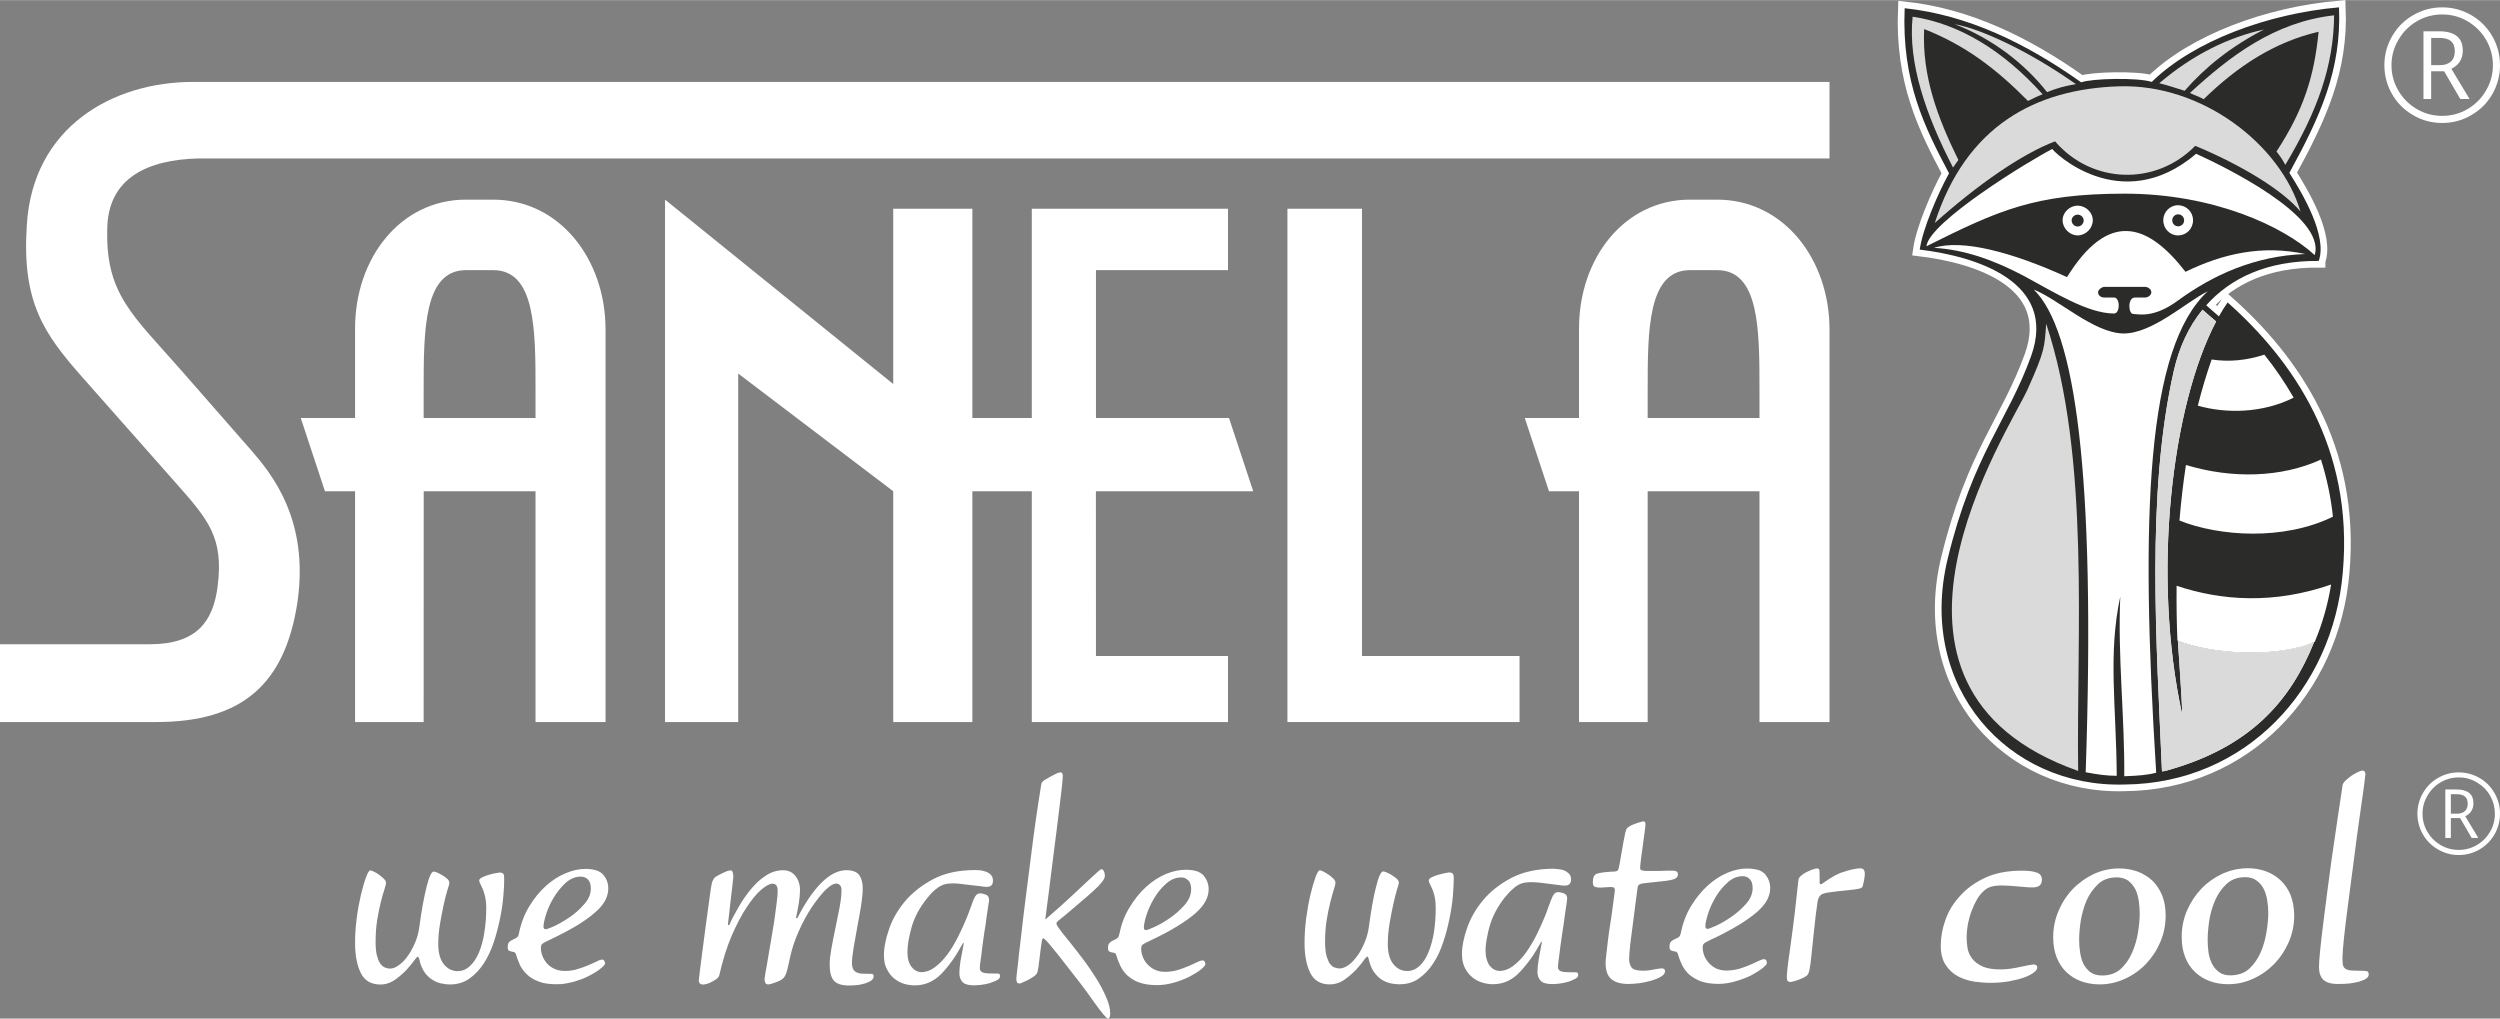
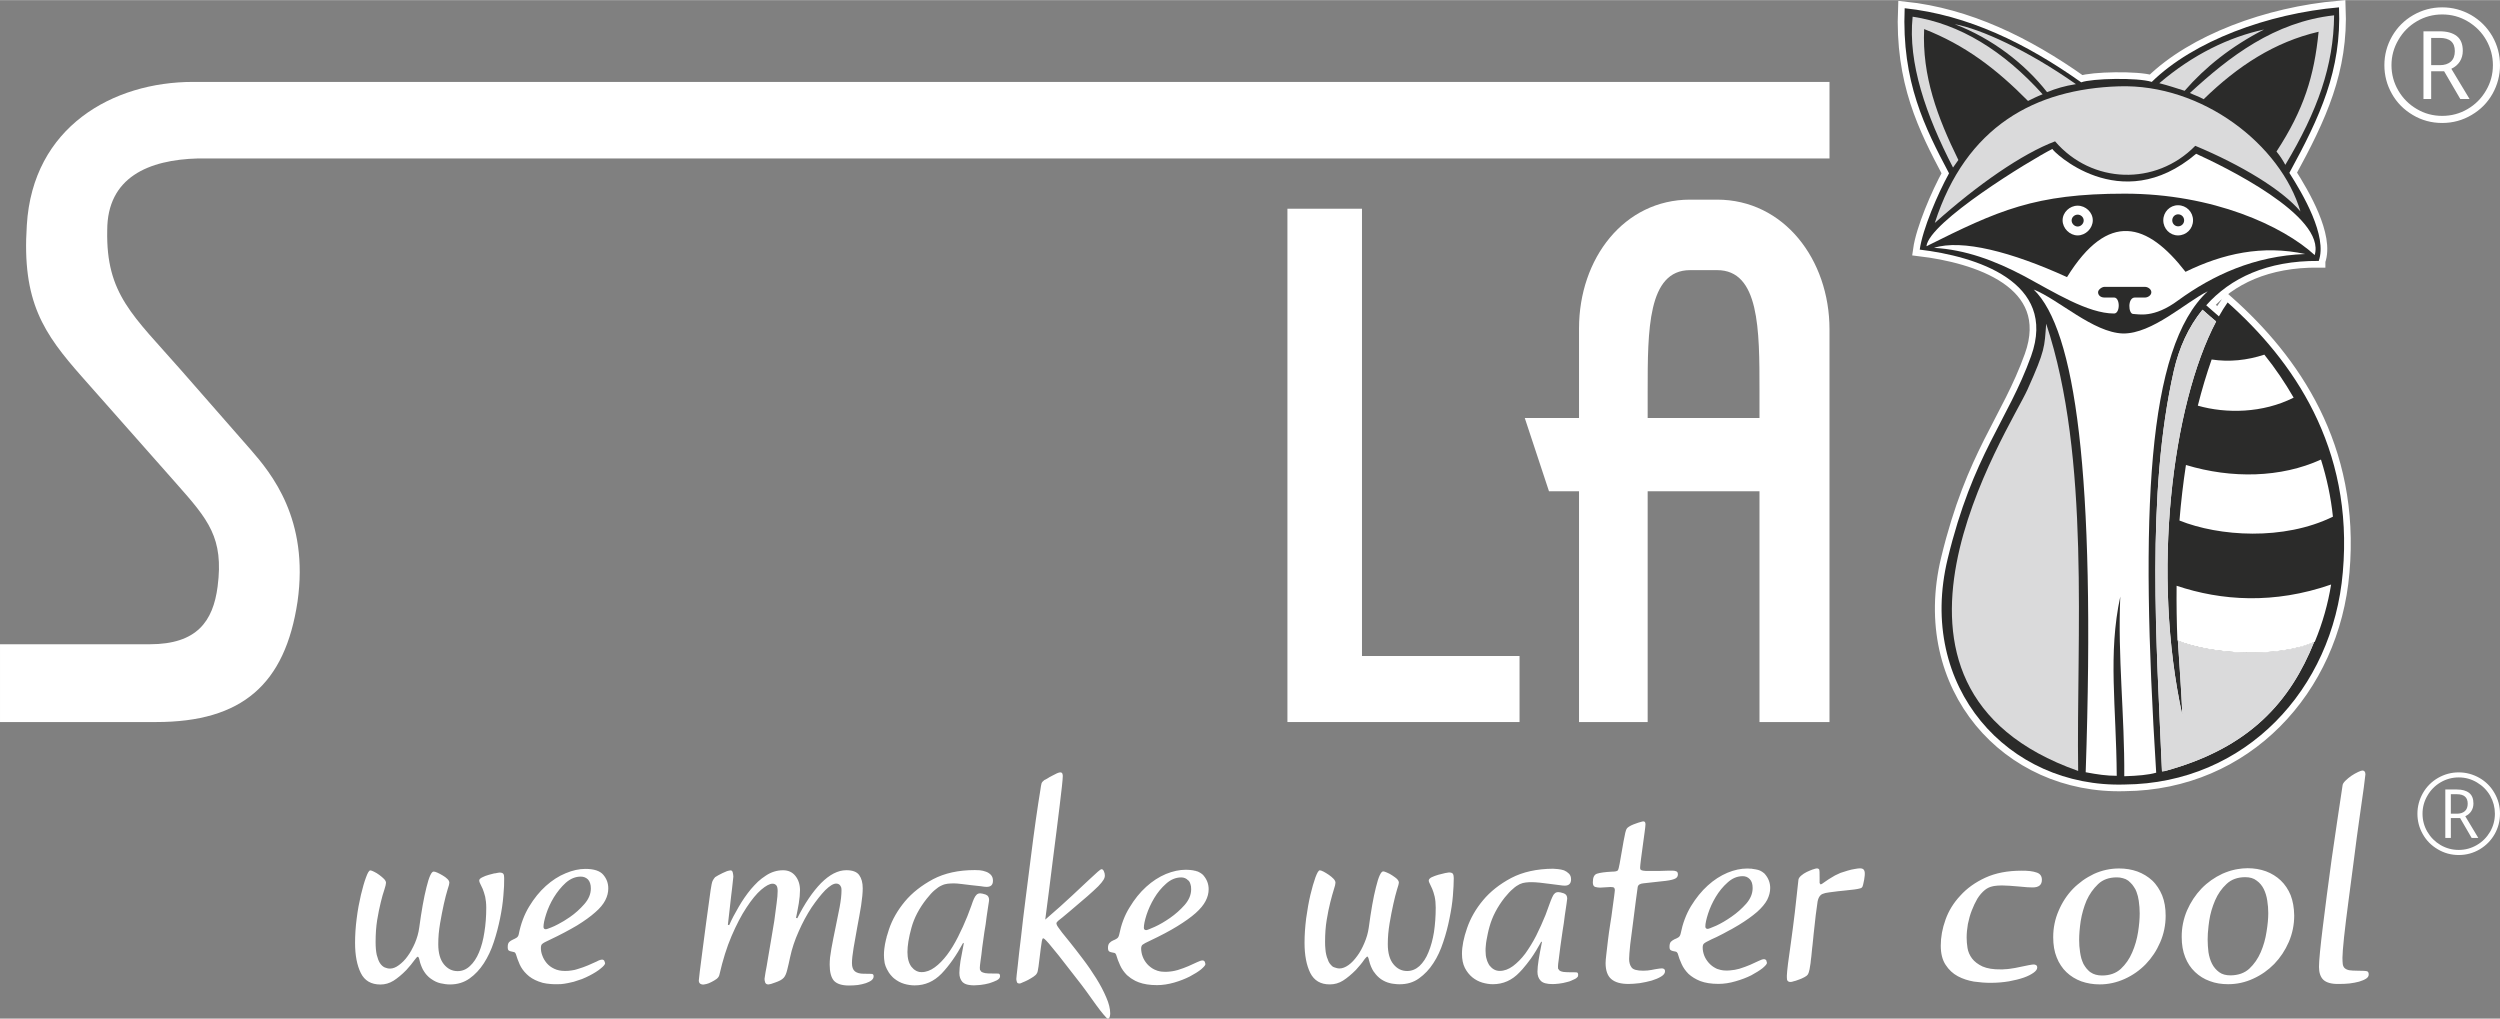
<svg xmlns="http://www.w3.org/2000/svg" xml:space="preserve" width="400px" height="163px" version="1.1" style="shape-rendering:geometricPrecision; text-rendering:geometricPrecision; image-rendering:optimizeQuality; fill-rule:evenodd; clip-rule:evenodd" viewBox="0 0 401.75 163.67">
  <rect x="0" y="0" width="401.75" height="163.67" fill="#808080" stroke="none" />
  <defs>
    <style type="text/css">
   
    .str0 {stroke:white;stroke-width:2.14;stroke-miterlimit:10}
    .fil1 {fill:none;fill-rule:nonzero}
    .fil0 {fill:white;fill-rule:nonzero}
    .fil3 {fill:#DADADB;fill-rule:nonzero}
    .fil2 {fill:#2B2B2A;fill-rule:nonzero}
   
  </style>
  </defs>
  <g id="Layer_x0020_1">
    <path class="fil0" d="M372.62 41.91c-8.32,-0.07 -14.21,2.78 -18.08,7.13 0.76,0.67 1.52,1.34 2.04,1.78 0.45,-0.81 0.92,-1.56 1.4,-2.24 10.45,9.29 20.29,23.25 18.51,43.36 -1.59,18.8 -15.65,33.94 -35.05,34.11 -18.75,0.57 -33.43,-15.69 -28.45,-36.26 4.08,-16.85 9.64,-22.11 13.41,-32.59 4.31,-12 -8.94,-16.04 -17.9,-17.11 0.46,-3.27 2.88,-8.94 4.71,-12.26 -3.85,-7.28 -7.64,-14.69 -7.13,-26.53 10.12,1.07 19.53,5.64 28.37,11.91 1.68,-0.63 9.08,-0.8 11.34,-0.07 6.7,-6.56 18.61,-10.98 30.09,-11.98 0.43,10.12 -3.07,17.61 -7.98,26.6 2.14,3.36 6.16,10.16 4.72,14.15zm-22.63 61.03c0.24,4.01 0.55,7.89 0.72,12.02 -5,-22.7 -1.66,-49.9 5.42,-63.32 -0.56,-0.46 -1.38,-1.18 -2.19,-1.89 -2.28,2.81 -3.77,6.17 -4.59,9.74 -4.52,19.87 -2.78,44 -1.92,64.45 0.13,-0.01 0.28,-0.03 0.44,-0.05 13.82,-3.75 20.22,-11.32 24.01,-20.74 -6.02,2.63 -16.57,1.96 -21.89,-0.21z" />
    <path class="fil1 str0" d="M372.62 41.91c-8.32,-0.07 -14.21,2.78 -18.08,7.13 0.76,0.67 1.52,1.34 2.04,1.78 0.45,-0.81 0.92,-1.56 1.4,-2.24 10.45,9.29 20.29,23.25 18.51,43.36 -1.59,18.8 -15.65,33.94 -35.05,34.11 -18.75,0.57 -33.43,-15.69 -28.45,-36.26 4.08,-16.85 9.64,-22.11 13.41,-32.59 4.31,-12 -8.94,-16.04 -17.9,-17.11 0.46,-3.27 2.88,-8.94 4.71,-12.26 -3.85,-7.28 -7.64,-14.69 -7.13,-26.53 10.12,1.07 19.53,5.64 28.37,11.91 1.68,-0.63 9.08,-0.8 11.34,-0.07 6.7,-6.56 18.61,-10.98 30.09,-11.98 0.43,10.12 -3.07,17.61 -7.98,26.6 2.14,3.36 6.16,10.16 4.72,14.15zm-22.63 61.03c0.24,4.01 0.55,7.89 0.72,12.02 -5,-22.7 -1.66,-49.9 5.42,-63.32 -0.56,-0.46 -1.38,-1.18 -2.19,-1.89 -2.28,2.81 -3.77,6.17 -4.59,9.74 -4.52,19.87 -2.78,44 -1.92,64.45 0.13,-0.01 0.28,-0.03 0.44,-0.05 13.82,-3.75 20.22,-11.32 24.01,-20.74 -6.02,2.63 -16.57,1.96 -21.89,-0.21z" />
-     <path class="fil0" d="M74.89 32.06l4.35 0c10.72,0 18.07,9.6 18.07,20.85l0 63.1 -11.25 0 0 -37.09 -17.97 0 -0.01 37.09 -11.02 0 0 -37.09 -4.84 0 -3.89 -11.77 8.73 0 0 -14.4c0,-11.24 7.24,-20.69 17.83,-20.69zm11.17 35.09l0 -4.41c0,-9.77 0,-19.37 -6.82,-19.35l-4.35 0c-6.81,0 -6.81,9.68 -6.81,19.45l0 4.31 17.98 0z" />
    <path class="fil2" d="M372.62 41.91c-8.32,-0.07 -14.21,2.78 -18.08,7.13 0.76,0.67 1.52,1.34 2.04,1.78 0.45,-0.81 0.92,-1.56 1.4,-2.24 10.45,9.29 20.29,23.25 18.51,43.36 -1.59,18.8 -15.65,33.94 -35.05,34.11 -18.75,0.57 -33.43,-15.69 -28.45,-36.26 4.08,-16.85 9.64,-22.11 13.41,-32.59 4.31,-12 -8.94,-16.04 -17.9,-17.11 0.46,-3.27 2.88,-8.94 4.71,-12.26 -3.85,-7.28 -7.64,-14.69 -7.13,-26.53 10.12,1.07 19.53,5.64 28.37,11.91 1.68,-0.63 9.08,-0.8 11.34,-0.07 6.7,-6.56 18.61,-10.98 30.09,-11.98 0.43,10.12 -3.07,17.61 -7.98,26.6 2.14,3.36 6.16,10.16 4.72,14.15zm-22.63 61.03c0.24,4.01 0.55,7.89 0.72,12.02 -5,-22.7 -1.66,-49.9 5.42,-63.32 -0.56,-0.46 -1.38,-1.18 -2.19,-1.89 -2.28,2.81 -3.77,6.17 -4.59,9.74 -4.52,19.87 -2.78,44 -1.92,64.45 0.13,-0.01 0.28,-0.03 0.44,-0.05 13.82,-3.75 20.22,-11.32 24.01,-20.74 -6.02,2.63 -16.57,1.96 -21.89,-0.21z" />
-     <path class="fil3" d="M353.94 49.75c-2.28,2.81 -3.77,6.17 -4.59,9.74 -4.52,19.87 -2.78,44 -1.92,64.45 0.13,-0.01 0.28,-0.03 0.44,-0.05 13.82,-3.75 20.22,-11.32 24.01,-20.74 -6.02,2.63 -16.57,1.96 -21.9,-0.22 0.25,4.02 0.56,7.9 0.73,12.03 -5,-22.7 -1.66,-49.9 5.42,-63.32 -0.56,-0.46 -1.39,-1.18 -2.19,-1.89z" />
+     <path class="fil3" d="M353.94 49.75c-2.28,2.81 -3.77,6.17 -4.59,9.74 -4.52,19.87 -2.78,44 -1.92,64.45 0.13,-0.01 0.28,-0.03 0.44,-0.05 13.82,-3.75 20.22,-11.32 24.01,-20.74 -6.02,2.63 -16.57,1.96 -21.9,-0.22 0.25,4.02 0.56,7.9 0.73,12.03 -5,-22.7 -1.66,-49.9 5.42,-63.32 -0.56,-0.46 -1.39,-1.18 -2.19,-1.89" />
    <path class="fil0" d="M326.82 46.51c6.63,6.42 9.99,29.3 8.35,77.57 1.92,0.36 3.35,0.57 4.99,0.57 -0.07,-11.19 -1.43,-19.53 0.57,-28.8 -0.43,9.62 0.71,19.11 0.64,28.87 2.21,-0.07 3.85,-0.21 5.13,-0.57 -2.63,-41.78 -1.49,-68.3 8.28,-77.36 -3.49,1.72 -8.92,6.85 -13.62,6.78 -4.78,-0.15 -10.34,-5.47 -14.34,-7.06z" />
    <path class="fil3" d="M333.96 123.87c-0.31,-21.32 2.02,-50.37 -5.14,-71.87 -0.28,3.78 -0.14,4.2 -2.99,10.55 -2.86,6.42 -30.31,47.77 8.13,61.32z" />
    <path class="fil0" d="M351.28 74.7c7.36,2.23 15.27,2.06 21.7,-0.87 0.94,3 1.6,6.07 1.92,9.18 -7.94,3.89 -18.29,3.17 -24.66,0.62 0.25,-3.07 0.6,-6.05 1.04,-8.93z" />
    <path class="fil0" d="M355.41 57.75c2.84,0.43 5.7,0.13 8.47,-0.78 1.75,2.18 3.32,4.5 4.71,6.91 -4.98,2.51 -10.84,2.59 -15.4,1.29 0.65,-2.58 1.39,-5.05 2.22,-7.42z" />
    <path class="fil0" d="M333.88 37.81c1.29,0 2.43,-1.14 2.43,-2.43 0,-1.28 -1.14,-2.35 -2.43,-2.35 -1.28,0 -2.42,1.07 -2.42,2.35 0,1.29 1.14,2.43 2.42,2.43zm16.12 0c1.35,0 2.42,-1.07 2.42,-2.43 0,-1.35 -1.07,-2.42 -2.42,-2.42 -1.29,0 -2.36,1.07 -2.36,2.42 0,1.36 1.07,2.43 2.36,2.43z" />
    <path class="fil3" d="M313.85 26.9l0.86 -1.21c-3.36,-6.85 -5.85,-13.48 -5.5,-21.04 6.56,2.57 11.55,6.35 16.69,11.55 0.71,-0.35 1.57,-0.78 2.35,-1.07 -6.28,-6.98 -13.33,-11.33 -20.89,-12.47 -0.78,7.41 2.14,15.83 6.49,24.24zm0.28 -23.03c4.07,0.71 11.77,4.21 19.47,9.63 -1.79,0.28 -3.21,0.71 -4.64,1.28 -3.56,-4.56 -8.84,-8.63 -14.83,-10.91z" />
    <path class="fil3" d="M330.25 22.69c-5.28,2 -12.41,6.92 -19.33,13.12 5,-15.54 16.12,-21.53 29.59,-21.96 13.41,-0.43 26.03,9.41 29.17,20.11 -2.93,-3.49 -9.56,-7.49 -16.9,-10.55 -6.35,6.49 -16.64,6.15 -22.53,-0.72z" />
    <path class="fil3" d="M347 13.35c5.42,-4.63 11.2,-7.41 16.83,-8.63 -5.28,2.71 -9.48,6.07 -12.76,9.85 -1.36,-0.43 -2.64,-0.86 -4.07,-1.22zm4.92 1.57c0.57,0.29 1.43,0.57 2.21,1 5.49,-5.35 11.41,-9.2 18.47,-10.84 -0.71,7.13 -2.35,12.48 -6.77,19.25 0.64,0.79 0.99,1.36 1.42,2.14 5.21,-8.7 7.77,-15.97 7.84,-24.03 -9.62,1.07 -16.82,6.63 -23.17,12.48z" />
    <path class="fil0" d="M343.08 47.79l1.64 0c0.43,0 1,-0.35 1,-0.85 0,-0.5 -0.57,-0.86 -1,-0.86l-6.56 0c-0.36,0 -1,0.43 -1,0.86 0,0.5 0.43,0.85 1,0.85l1.57 0c1,0 1,2.57 0,2.57 -4.21,0 -9.63,-3.42 -14.4,-5.99 -4.85,-2.57 -9.56,-4.28 -14.54,-4.56 4.48,-1.43 12.47,0.64 21.38,4.7 6.63,-10.69 12.91,-8.77 19.04,-0.85 5.99,-2.93 12.34,-4.35 19.25,-2.86 -8.2,0.29 -14.9,3.43 -20.39,7.42 -4,2.99 -6.49,2.21 -7.27,2.21 -0.79,0 -0.93,-2.64 0.28,-2.64z" />
    <path class="fil2" d="M350.02 36.35c0.54,0 0.97,-0.42 0.97,-0.96 0,-0.55 -0.43,-0.97 -0.97,-0.97 -0.51,0 -0.94,0.42 -0.94,0.97 0,0.54 0.43,0.96 0.94,0.96z" />
    <path class="fil2" d="M333.88 36.38c0.52,0 0.97,-0.46 0.97,-0.97 0,-0.52 -0.45,-0.94 -0.97,-0.94 -0.51,0 -0.97,0.42 -0.97,0.94 0,0.51 0.46,0.97 0.97,0.97z" />
    <path class="fil0" d="M371.97 40.97c1.88,-6.33 -14.83,-14.36 -19.05,-16.28 -12.22,10.39 -23.27,-0.62 -23.1,-0.78 -3.68,1.87 -19.82,11.74 -20.24,15.64 11.54,-5.76 17.4,-8.45 31.86,-8.45 14.2,0 25.45,5.2 30.53,9.87z" />
    <path class="fil0" d="M374.61 93.91c-9.2,3.2 -17.65,2.61 -24.83,0.2 -0.03,2.87 0.01,5.8 0.13,8.79 5.33,2.21 16.04,2.9 22.08,0.21 1.26,-3.03 2.12,-6.11 2.62,-9.2z" />
    <path class="fil0" d="M0 116.01l25.11 0c13.82,0 20.71,-6.09 22.7,-19.33 1.89,-13.24 -4.18,-20.61 -7.57,-24.49l-11.13 -12.71c-7.75,-8.84 -12.09,-12.19 -11.88,-22.49 0,-8.51 6.62,-11.34 14.61,-11.55l262.16 0 0 -12.3 -262.97 0c-12.93,0 -25.78,7.25 -26.72,23.01 -0.82,12.34 2.71,17.41 8.87,24.39l15.19 17.18c5.11,5.78 7.61,8.68 6.6,16.52 -0.73,5.58 -3.32,9.27 -10.91,9.27l-24.06 0 0 12.5z" />
-     <polygon class="fil0" points="106.87,32.06 143.54,61.69 143.54,33.52 156.26,33.52 156.26,67.15 165.81,67.15 165.81,33.52 197.34,33.52 197.34,43.39 176.12,43.39 176.12,67.15 197.5,67.15 201.39,78.92 176.11,78.92 176.12,105.4 197.34,105.4 197.34,116.01 165.81,116.01 165.81,78.92 156.26,78.92 156.26,116.01 143.54,116.01 143.54,78.92 118.63,60.01 118.63,116.01 106.87,116.01 " />
    <polygon class="fil0" points="206.89,33.52 218.87,33.52 218.87,105.4 244.19,105.4 244.19,116.01 206.89,116.01 " />
    <path class="fil0" d="M271.59 32.06l4.34 0c10.72,0 18.07,9.6 18.07,20.85l0 63.1 -11.25 0 0 -37.09 -17.97 0 0 37.09 -11.03 0 0 -37.09 -4.83 0 -3.89 -11.77 8.72 0 0 -14.4c0,-11.24 7.24,-20.69 17.84,-20.69zm11.16 35.09l0 -4.41c0,-9.77 0,-19.37 -6.82,-19.35l-4.34 0c-6.81,0 -6.81,9.68 -6.81,19.45l0 4.31 17.97 0z" />
    <path class="fil0" d="M401.75 10.45c0,-1.66 -0.41,-3.21 -1.24,-4.66 -0.84,-1.44 -1.98,-2.57 -3.41,-3.4 -1.45,-0.82 -2.99,-1.23 -4.64,-1.23 -1.66,0 -3.22,0.42 -4.66,1.25 -1.44,0.83 -2.57,1.97 -3.4,3.41 -0.82,1.44 -1.23,2.99 -1.23,4.63 0,1.64 0.4,3.17 1.2,4.59 0.8,1.43 1.93,2.57 3.37,3.42 1.44,0.86 3.02,1.28 4.72,1.28 1.71,0 3.29,-0.43 4.73,-1.29 1.45,-0.85 2.57,-1.99 3.37,-3.42 0.79,-1.42 1.19,-2.95 1.19,-4.58zm-1.14 0c0,1.47 -0.37,2.83 -1.11,4.08 -0.73,1.26 -1.72,2.25 -2.97,2.98 -1.25,0.73 -2.6,1.09 -4.07,1.09 -1.47,0 -2.83,-0.36 -4.08,-1.1 -1.25,-0.73 -2.24,-1.72 -2.97,-2.97 -0.73,-1.25 -1.1,-2.61 -1.1,-4.08 0,-1.44 0.37,-2.8 1.11,-4.06 0.73,-1.27 1.73,-2.27 2.98,-3 1.25,-0.73 2.61,-1.09 4.06,-1.09 1.5,0 2.87,0.37 4.13,1.13 1.27,0.76 2.25,1.76 2.96,3.01 0.7,1.24 1.06,2.58 1.06,4.01zm-5.24 5.44l1.49 0 -2.93 -4.86c0.6,-0.28 1.05,-0.67 1.37,-1.17 0.31,-0.5 0.47,-1.07 0.47,-1.72 0,-1.07 -0.32,-1.86 -0.97,-2.37 -0.66,-0.51 -1.57,-0.76 -2.75,-0.76l-2.6 0 0 10.88 1.24 0 0 -4.46 2.08 0 2.6 4.46zm-1.52 -6.01c-0.43,0.38 -1.02,0.57 -1.77,0.57l-1.39 0 0 -4.38 1.36 0c1.63,0 2.44,0.71 2.44,2.12 0,0.74 -0.21,1.3 -0.64,1.69z" />
    <path class="fil0" d="M401.75 130.74c0,-1.19 -0.29,-2.3 -0.89,-3.33 -0.59,-1.03 -1.4,-1.84 -2.43,-2.43 -1.03,-0.58 -2.14,-0.88 -3.31,-0.88 -1.19,0 -2.3,0.3 -3.33,0.89 -1.03,0.6 -1.84,1.41 -2.43,2.44 -0.58,1.03 -0.88,2.14 -0.88,3.31 0,1.17 0.28,2.26 0.86,3.28 0.57,1.02 1.37,1.83 2.41,2.44 1.02,0.61 2.15,0.92 3.37,0.92 1.22,0 2.35,-0.31 3.38,-0.92 1.03,-0.62 1.82,-1.43 2.4,-2.45 0.57,-1.02 0.85,-2.11 0.85,-3.27zm-0.82 0c0,1.05 -0.26,2.02 -0.78,2.92 -0.53,0.89 -1.23,1.6 -2.13,2.12 -0.89,0.52 -1.86,0.78 -2.9,0.78 -1.05,0 -2.02,-0.26 -2.92,-0.78 -0.89,-0.53 -1.6,-1.24 -2.12,-2.13 -0.52,-0.89 -0.78,-1.86 -0.78,-2.91 0,-1.03 0.26,-2 0.79,-2.9 0.52,-0.91 1.23,-1.62 2.13,-2.15 0.89,-0.52 1.86,-0.78 2.9,-0.78 1.06,0 2.04,0.27 2.95,0.82 0.9,0.54 1.6,1.25 2.11,2.14 0.5,0.89 0.75,1.85 0.75,2.87zm-3.74 3.89l1.07 0 -2.09 -3.48c0.42,-0.2 0.75,-0.48 0.97,-0.83 0.23,-0.36 0.34,-0.77 0.34,-1.23 0,-0.76 -0.23,-1.33 -0.69,-1.69 -0.47,-0.37 -1.12,-0.55 -1.97,-0.55l-1.86 0 0 7.78 0.89 0 0 -3.19 1.49 0 1.85 3.19zm-1.09 -4.3c-0.3,0.27 -0.72,0.41 -1.26,0.41l-0.99 0 0 -3.13 0.97 0c1.16,0 1.74,0.51 1.74,1.52 0,0.52 -0.15,0.93 -0.46,1.2z" />
    <path class="fil0" d="M81.02 141.11c0.02,0.75 -0.03,1.71 -0.13,2.83 -0.09,1.15 -0.27,2.36 -0.53,3.63 -0.26,1.26 -0.58,2.52 -1.01,3.81 -0.41,1.26 -0.95,2.39 -1.59,3.39 -0.65,1 -1.41,1.82 -2.3,2.45 -0.89,0.63 -1.93,0.96 -3.13,0.96 -0.51,0 -1.02,-0.07 -1.55,-0.19 -0.52,-0.12 -0.99,-0.35 -1.42,-0.65 -0.17,-0.1 -0.33,-0.24 -0.48,-0.37 -0.15,-0.15 -0.29,-0.28 -0.43,-0.45 -0.08,-0.12 -0.17,-0.24 -0.26,-0.36 -0.08,-0.12 -0.16,-0.26 -0.24,-0.39 -0.11,-0.23 -0.23,-0.48 -0.32,-0.75 -0.09,-0.21 -0.15,-0.45 -0.2,-0.69 -0.09,-0.41 -0.19,-0.61 -0.29,-0.61 -0.09,0 -0.29,0.2 -0.58,0.61 -0.29,0.41 -0.71,0.93 -1.25,1.52 -0.72,0.74 -1.4,1.3 -2.07,1.73 -0.66,0.41 -1.37,0.61 -2.1,0.61 -1.49,0 -2.55,-0.61 -3.16,-1.85 -0.61,-1.24 -0.92,-2.84 -0.92,-4.84 0,-1.23 0.08,-2.55 0.26,-3.92 0.17,-1.38 0.41,-2.64 0.68,-3.79 0.27,-1.12 0.54,-2.08 0.82,-2.82 0.27,-0.75 0.49,-1.12 0.7,-1.12 0.12,0 0.32,0.08 0.6,0.22 0.27,0.13 0.56,0.3 0.85,0.52 0.08,0.06 0.15,0.11 0.2,0.16 0.07,0.05 0.12,0.1 0.19,0.15 0.14,0.11 0.24,0.21 0.36,0.33 0.21,0.22 0.31,0.43 0.31,0.61 0,0.19 -0.08,0.55 -0.26,1.1 -0.19,0.54 -0.38,1.21 -0.58,2.04 -0.2,0.83 -0.41,1.79 -0.58,2.86 -0.17,1.08 -0.25,2.24 -0.25,3.52 0,0.82 0.06,1.5 0.18,2.06 0.14,0.55 0.31,1 0.51,1.32 0.23,0.34 0.47,0.56 0.76,0.7 0.29,0.12 0.58,0.19 0.87,0.19 0.46,0 0.94,-0.19 1.43,-0.56 0.49,-0.36 0.98,-0.84 1.4,-1.44 0.23,-0.31 0.43,-0.63 0.62,-0.97l0 -0.02c0.2,-0.34 0.37,-0.72 0.55,-1.11 0.33,-0.79 0.58,-1.62 0.69,-2.48 0.36,-2.66 0.74,-4.81 1.17,-6.51 0.41,-1.67 0.8,-2.5 1.14,-2.5 0.14,0 0.34,0.05 0.62,0.18 0.27,0.12 0.56,0.28 0.85,0.45 0.29,0.16 0.53,0.35 0.75,0.56 0.21,0.2 0.31,0.41 0.31,0.6 0,0.07 -0.02,0.18 -0.06,0.37 -0.06,0.19 -0.13,0.44 -0.23,0.75 -0.19,0.62 -0.39,1.39 -0.6,2.33 -0.2,0.93 -0.41,1.96 -0.6,3.09 -0.1,0.56 -0.16,1.13 -0.22,1.67 -0.05,0.57 -0.07,1.11 -0.07,1.68 0,1.42 0.31,2.49 0.91,3.23 0.6,0.73 1.33,1.09 2.2,1.09 0.73,0 1.4,-0.27 1.98,-0.82 0.58,-0.53 1.08,-1.28 1.46,-2.2 0.39,-0.94 0.68,-2.02 0.86,-3.23 0.2,-1.23 0.3,-2.53 0.3,-3.93 0,-0.7 -0.07,-1.28 -0.17,-1.77 -0.13,-0.5 -0.26,-0.91 -0.4,-1.26 -0.15,-0.32 -0.27,-0.59 -0.39,-0.82 -0.12,-0.22 -0.17,-0.39 -0.17,-0.53 0,-0.18 0.15,-0.35 0.48,-0.51 0.32,-0.17 0.68,-0.3 1.07,-0.41 0.19,-0.06 0.38,-0.1 0.57,-0.15 0.17,-0.06 0.35,-0.09 0.53,-0.1 0.08,-0.02 0.15,-0.04 0.22,-0.05 0.05,0 0.1,-0.02 0.13,-0.02 0.04,-0.02 0.08,-0.02 0.11,-0.02 0.07,-0.02 0.1,-0.02 0.14,-0.02 0.32,0 0.53,0.07 0.63,0.21 0.1,0.15 0.13,0.37 0.13,0.7zm235.22 7.36c-0.13,0.75 -0.2,1.49 -0.2,2.19 0,0.53 0.05,1.09 0.14,1.67 0.1,0.6 0.34,1.15 0.73,1.68 0.39,0.51 0.96,0.94 1.68,1.28 0.73,0.32 1.72,0.49 2.98,0.47 0.19,0 0.4,0 0.64,-0.03 0.23,0 0.51,-0.03 0.78,-0.07 0.28,-0.03 0.57,-0.08 0.84,-0.13 0.26,-0.05 0.53,-0.11 0.78,-0.16 0.53,-0.11 1,-0.22 1.42,-0.29 0.41,-0.08 0.67,-0.11 0.77,-0.11 0.16,0 0.29,0.03 0.41,0.11 0.12,0.07 0.17,0.21 0.17,0.4 0,0.25 -0.19,0.53 -0.58,0.81 -0.39,0.28 -0.92,0.56 -1.58,0.79 -0.69,0.24 -1.47,0.43 -2.38,0.6 -0.91,0.15 -1.89,0.24 -2.97,0.24 -0.84,0 -1.73,-0.07 -2.67,-0.2 -0.92,-0.16 -1.8,-0.44 -2.58,-0.86 -0.8,-0.43 -1.45,-1.04 -1.96,-1.83 -0.53,-0.8 -0.78,-1.83 -0.78,-3.09 0,-1.37 0.25,-2.75 0.76,-4.16l0 -0.01c0.51,-1.42 1.29,-2.7 2.38,-3.86 1.06,-1.18 2.4,-2.14 4.03,-2.89 1.63,-0.75 3.57,-1.12 5.79,-1.12 0.51,0 0.99,0.01 1.38,0.06 0.41,0.05 0.76,0.13 1.05,0.23 0.58,0.18 0.86,0.58 0.86,1.17 0,0.83 -0.49,1.23 -1.5,1.23 -0.15,0 -0.44,0 -0.83,-0.03 -0.41,-0.03 -0.86,-0.07 -1.37,-0.12 -0.5,-0.05 -0.99,-0.08 -1.5,-0.12 -0.5,-0.03 -0.91,-0.05 -1.23,-0.05 -0.48,0 -0.91,0.04 -1.25,0.09 -0.12,0.01 -0.22,0.05 -0.32,0.07 -0.42,0.1 -0.79,0.28 -1.15,0.56 -0.44,0.36 -0.85,0.82 -1.22,1.41 -0.34,0.59 -0.64,1.22 -0.9,1.9 -0.27,0.68 -0.46,1.41 -0.62,2.17zm64.41 8.12c0,0.25 -0.13,0.47 -0.42,0.66 -0.3,0.19 -0.67,0.34 -1.13,0.48 -0.45,0.12 -0.96,0.22 -1.53,0.29 -0.56,0.06 -1.12,0.08 -1.7,0.08 -1.2,0.03 -2.04,-0.22 -2.52,-0.68 -0.45,-0.44 -0.69,-1.14 -0.69,-2.06 0,-0.46 0.05,-1.27 0.16,-2.39 0.11,-1.14 0.26,-2.46 0.45,-4 0.21,-1.54 0.41,-3.25 0.65,-5.13 0.24,-1.89 0.52,-3.83 0.78,-5.83 0.3,-1.99 0.59,-4.01 0.88,-6.02 0.29,-2.04 0.58,-3.97 0.87,-5.81 0.02,-0.22 0.19,-0.48 0.47,-0.75 0.3,-0.3 0.62,-0.55 0.96,-0.79 0.36,-0.24 0.72,-0.44 1.06,-0.6 0.33,-0.15 0.57,-0.24 0.7,-0.24 0.31,0 0.48,0.21 0.48,0.62 0,0.1 -0.09,0.8 -0.26,2.12 -0.18,1.31 -0.41,2.97 -0.7,4.95 -0.29,2 -0.58,4.19 -0.88,6.58 -0.31,2.37 -0.6,4.63 -0.89,6.78 -0.29,2.15 -0.52,4.07 -0.7,5.71 -0.17,1.65 -0.26,2.75 -0.26,3.33 0,0.41 0.02,0.74 0.05,1.02 0.04,0.26 0.14,0.48 0.29,0.63 0.17,0.16 0.41,0.28 0.73,0.35 0.34,0.05 0.78,0.08 1.36,0.08 0.83,0 1.35,0.03 1.53,0.09 0.18,0.06 0.26,0.24 0.26,0.53zm-16.42 -6.87c-0.17,1.14 -0.48,2.23 -0.93,3.28 -0.45,1.04 -1.07,1.93 -1.84,2.65 -0.78,0.71 -1.77,1.05 -3,1.07 -0.75,0 -1.37,-0.16 -1.85,-0.52 -0.47,-0.35 -0.87,-0.81 -1.14,-1.35 -0.28,-0.55 -0.46,-1.18 -0.57,-1.85 -0.08,-0.69 -0.13,-1.37 -0.13,-2.04 0,-0.22 0,-0.44 0.02,-0.66 0.01,-0.24 0.01,-0.48 0.05,-0.74 0.03,-0.49 0.1,-1.04 0.18,-1.6 0.17,-1.16 0.5,-2.25 0.94,-3.28 0.45,-1.04 1.06,-1.92 1.85,-2.65 0.77,-0.73 1.78,-1.09 2.99,-1.09 0.75,0 1.36,0.17 1.84,0.55 0.5,0.35 0.88,0.82 1.15,1.36 0.27,0.56 0.46,1.18 0.56,1.86 0.11,0.68 0.16,1.35 0.16,2.02 0,0.85 -0.09,1.85 -0.28,2.99zm3.88 -5.88l0 0c-0.38,-0.92 -0.91,-1.72 -1.59,-2.37 -0.66,-0.63 -1.47,-1.13 -2.37,-1.47 -0.91,-0.33 -1.9,-0.5 -2.96,-0.5 -0.29,0 -0.56,0.02 -0.83,0.04 -0.02,0 -0.06,0 -0.07,0.01 -0.23,0.02 -0.43,0.05 -0.67,0.09 -0.24,0.03 -0.5,0.09 -0.74,0.15 -0.25,0.05 -0.5,0.14 -0.76,0.22 -0.33,0.11 -0.65,0.24 -0.98,0.38 -1.28,0.6 -2.39,1.38 -3.37,2.39 -0.95,1 -1.73,2.17 -2.32,3.52 -0.57,1.35 -0.86,2.77 -0.85,4.26 0,1.22 0.19,2.32 0.56,3.24 0.37,0.94 0.89,1.73 1.58,2.38 0.68,0.64 1.46,1.14 2.37,1.46 0.91,0.35 1.9,0.5 2.96,0.5 1.4,0 2.73,-0.29 4.03,-0.89 1.28,-0.58 2.41,-1.38 3.38,-2.37 0.97,-1.01 1.74,-2.17 2.33,-3.52 0.58,-1.35 0.87,-2.77 0.87,-4.25 -0.02,-1.26 -0.21,-2.33 -0.57,-3.27zm-24.52 5.91c-0.18,1.14 -0.49,2.24 -0.95,3.29 -0.44,1.04 -1.06,1.92 -1.83,2.64 -0.77,0.7 -1.77,1.06 -3.01,1.06 -0.73,0 -1.35,-0.17 -1.84,-0.51 -0.12,-0.08 -0.24,-0.17 -0.34,-0.28 -0.21,-0.21 -0.41,-0.42 -0.57,-0.68 -0.09,-0.12 -0.17,-0.26 -0.24,-0.39 -0.14,-0.28 -0.23,-0.58 -0.34,-0.89 -0.08,-0.31 -0.15,-0.63 -0.2,-0.98 -0.11,-0.68 -0.15,-1.34 -0.15,-2.01 0,-0.85 0.08,-1.86 0.25,-3.02 0.19,-1.15 0.5,-2.24 0.94,-3.29 0.46,-1.02 1.08,-1.89 1.85,-2.63 0.76,-0.73 1.77,-1.09 3,-1.09 0.36,0 0.7,0.04 1.01,0.14 0.31,0.08 0.58,0.2 0.84,0.39 0.12,0.1 0.24,0.21 0.34,0.31 0.22,0.2 0.41,0.44 0.56,0.68 0.09,0.12 0.17,0.26 0.25,0.4 0.06,0.13 0.13,0.28 0.18,0.42 0.17,0.45 0.29,0.92 0.36,1.43 0.1,0.67 0.15,1.36 0.15,2.02 0,0.86 -0.08,1.85 -0.26,2.99zm3.87 -5.88l0 0c-0.1,-0.23 -0.21,-0.46 -0.31,-0.66 -0.22,-0.43 -0.5,-0.84 -0.79,-1.2 -0.15,-0.17 -0.3,-0.35 -0.47,-0.51 -0.69,-0.64 -1.49,-1.13 -2.4,-1.47 -0.9,-0.32 -1.88,-0.49 -2.95,-0.49 -1.42,0 -2.77,0.3 -4.05,0.88 -0.31,0.16 -0.61,0.31 -0.92,0.49 -0.61,0.35 -1.16,0.75 -1.67,1.19 -0.26,0.22 -0.52,0.44 -0.76,0.7 -0.97,1 -1.75,2.19 -2.32,3.54 -0.58,1.33 -0.87,2.75 -0.87,4.24 0,1.24 0.18,2.32 0.56,3.25 0.1,0.25 0.21,0.47 0.31,0.69 0.22,0.43 0.5,0.82 0.78,1.18 0.16,0.17 0.31,0.34 0.48,0.51 0.68,0.65 1.49,1.14 2.38,1.47 0.92,0.32 1.89,0.49 2.97,0.49 1.38,0 2.72,-0.3 4.01,-0.88 1.3,-0.59 2.43,-1.39 3.39,-2.38 0.97,-1.01 1.74,-2.17 2.32,-3.52 0.58,-1.35 0.87,-2.76 0.87,-4.25 0,-1.25 -0.18,-2.32 -0.56,-3.27zm-113.84 -2.78c0,0.77 -0.05,1.71 -0.14,2.85 -0.09,1.15 -0.28,2.34 -0.54,3.61 -0.25,1.27 -0.58,2.54 -1.01,3.81 -0.41,1.26 -0.93,2.41 -1.59,3.4 -0.64,1 -1.41,1.8 -2.3,2.44 -0.89,0.65 -1.93,0.95 -3.12,0.95 -0.26,0 -0.52,-0.01 -0.78,-0.05 -0.08,0 -0.16,-0.02 -0.26,-0.03 -0.16,-0.02 -0.35,-0.05 -0.52,-0.1 -0.51,-0.12 -0.99,-0.34 -1.42,-0.63 -0.22,-0.16 -0.43,-0.33 -0.62,-0.53 -0.17,-0.18 -0.32,-0.35 -0.45,-0.55 -0.04,-0.03 -0.07,-0.07 -0.09,-0.1 -0.34,-0.5 -0.6,-1.12 -0.77,-1.83 -0.02,-0.13 -0.05,-0.23 -0.08,-0.31 -0.02,-0.09 -0.05,-0.15 -0.09,-0.2 0,-0.05 -0.03,-0.07 -0.05,-0.09 -0.02,-0.02 -0.03,-0.03 -0.07,-0.03 -0.01,0 -0.04,0 -0.07,0.03 -0.04,0.02 -0.08,0.07 -0.14,0.14 -0.11,0.1 -0.23,0.26 -0.37,0.46 -0.14,0.21 -0.31,0.43 -0.52,0.68 -0.22,0.26 -0.45,0.53 -0.73,0.84 -0.71,0.71 -1.4,1.29 -2.06,1.71 -0.65,0.41 -1.37,0.61 -2.1,0.61 -1.49,0.02 -2.55,-0.61 -3.17,-1.84 -0.61,-1.24 -0.92,-2.85 -0.92,-4.83 0,-1.26 0.09,-2.56 0.26,-3.94 0.19,-1.38 0.41,-2.62 0.68,-3.77 0.27,-1.15 0.55,-2.08 0.82,-2.84 0.28,-0.73 0.49,-1.11 0.7,-1.11 0.12,0 0.32,0.07 0.6,0.21 0.27,0.15 0.56,0.32 0.85,0.52 0.29,0.21 0.55,0.41 0.76,0.64 0.2,0.22 0.3,0.42 0.3,0.62 0,0.2 -0.08,0.56 -0.26,1.09 -0.16,0.54 -0.37,1.23 -0.57,2.05 -0.21,0.81 -0.4,1.77 -0.58,2.85 -0.18,1.08 -0.26,2.25 -0.26,3.52 0,0.41 0.01,0.79 0.05,1.12 0.03,0.35 0.06,0.66 0.14,0.95 0.07,0.27 0.13,0.52 0.24,0.73 0.06,0.24 0.17,0.43 0.27,0.6 0.05,0.08 0.12,0.15 0.17,0.22 0.17,0.22 0.35,0.38 0.58,0.46 0.31,0.12 0.6,0.19 0.89,0.19 0.44,0 0.92,-0.19 1.42,-0.54 0.51,-0.36 0.97,-0.87 1.4,-1.46 0.11,-0.15 0.22,-0.31 0.32,-0.46 0.2,-0.33 0.41,-0.69 0.58,-1.06 0.09,-0.18 0.18,-0.37 0.26,-0.58 0.34,-0.79 0.58,-1.6 0.7,-2.46 0.36,-2.67 0.73,-4.84 1.16,-6.51 0.41,-1.69 0.81,-2.53 1.16,-2.53 0.12,0 0.33,0.07 0.6,0.19 0.14,0.07 0.27,0.14 0.43,0.2 0.14,0.09 0.27,0.17 0.43,0.26 0.14,0.08 0.27,0.17 0.39,0.27 0.14,0.09 0.24,0.19 0.36,0.29 0.2,0.21 0.31,0.4 0.31,0.61 0,0.11 -0.09,0.49 -0.3,1.11 -0.19,0.61 -0.38,1.4 -0.59,2.32 -0.21,0.94 -0.41,1.96 -0.6,3.09 -0.19,1.13 -0.29,2.24 -0.29,3.35 0,1.43 0.31,2.5 0.9,3.22 0.6,0.74 1.33,1.1 2.21,1.1 0.75,0 1.4,-0.28 1.98,-0.8 0.58,-0.55 1.08,-1.29 1.45,-2.23 0.39,-0.94 0.68,-2.01 0.88,-3.22 0.18,-1.22 0.28,-2.53 0.28,-3.94 0,-0.68 -0.06,-1.27 -0.17,-1.77 -0.11,-0.49 -0.26,-0.91 -0.39,-1.23 -0.15,-0.34 -0.28,-0.62 -0.39,-0.84 -0.13,-0.22 -0.17,-0.39 -0.17,-0.51 0,-0.18 0.17,-0.38 0.47,-0.53 0.33,-0.15 0.69,-0.29 1.08,-0.4 0.39,-0.11 0.75,-0.2 1.09,-0.27 0.33,-0.06 0.53,-0.1 0.6,-0.1 0.33,0 0.53,0.07 0.64,0.22 0.09,0.15 0.14,0.38 0.14,0.69zm66.05 -0.77l0 0.12c0,0.05 0,0.13 -0.01,0.24 -0.02,0.21 -0.06,0.44 -0.09,0.68 -0.05,0.26 -0.11,0.52 -0.16,0.75 -0.05,0.23 -0.11,0.4 -0.22,0.5 -0.05,0.06 -0.17,0.12 -0.35,0.15 -0.17,0.06 -0.47,0.1 -0.86,0.16 -0.37,0.05 -0.89,0.1 -1.53,0.17 -0.66,0.06 -1.47,0.15 -2.48,0.29 -0.46,0.05 -0.81,0.14 -1.05,0.24 -0.24,0.08 -0.43,0.27 -0.58,0.51 -0.14,0.25 -0.26,0.61 -0.3,1.07 -0.07,0.47 -0.16,1.08 -0.25,1.83 -0.06,0.59 -0.11,1.11 -0.18,1.63 -0.05,0.51 -0.1,0.99 -0.16,1.43 -0.01,0.22 -0.05,0.43 -0.06,0.63 -0.06,0.43 -0.09,0.8 -0.12,1.16 -0.02,0.17 -0.04,0.35 -0.06,0.5 -0.05,0.48 -0.08,0.91 -0.13,1.32 -0.06,0.38 -0.09,0.73 -0.12,1.04 -0.04,0.2 -0.07,0.39 -0.09,0.55 -0.01,0.15 -0.05,0.31 -0.07,0.44 -0.08,0.39 -0.17,0.67 -0.25,0.8 -0.14,0.21 -0.33,0.36 -0.58,0.48 -0.11,0.07 -0.24,0.13 -0.45,0.22 -0.18,0.09 -0.39,0.15 -0.63,0.24 -0.22,0.09 -0.44,0.16 -0.65,0.2 -0.2,0.08 -0.37,0.11 -0.51,0.11 -0.22,0 -0.38,-0.07 -0.48,-0.21 -0.05,-0.05 -0.06,-0.13 -0.08,-0.22 0,-0.08 -0.02,-0.21 -0.02,-0.32l0 -0.29c0,-0.3 0.07,-0.91 0.18,-1.88 0.14,-0.98 0.3,-2.15 0.49,-3.55 0.1,-0.72 0.2,-1.46 0.3,-2.24 0.11,-0.79 0.21,-1.62 0.31,-2.48 0.1,-0.85 0.2,-1.75 0.29,-2.61 0.1,-0.88 0.18,-1.76 0.29,-2.64 0.04,-0.22 0.19,-0.44 0.45,-0.66 0.26,-0.22 0.54,-0.41 0.89,-0.58 0.34,-0.16 0.66,-0.29 0.98,-0.41l0.02 0c0.31,-0.11 0.53,-0.16 0.63,-0.16 0.12,0 0.22,0.04 0.29,0.09 0.04,0.04 0.06,0.07 0.09,0.12 0,0.05 0.02,0.12 0.02,0.17 0.02,0.07 0.02,0.14 0.02,0.2 0.01,0.24 0.01,0.53 0.01,0.89l0 0.88 0.15 0.22c0.12,0 0.34,-0.14 0.67,-0.39 0.33,-0.25 0.87,-0.6 1.66,-1.05 0.22,-0.12 0.51,-0.25 0.88,-0.41 0.39,-0.14 0.77,-0.25 1.17,-0.37 0.41,-0.12 0.79,-0.21 1.14,-0.26 0.36,-0.07 0.64,-0.1 0.82,-0.1 0.26,0 0.46,0.06 0.59,0.2 0.11,0.14 0.18,0.34 0.18,0.6zm-25.18 6.48c0.29,-0.9 0.7,-1.8 1.23,-2.69 0.53,-0.88 1.16,-1.66 1.91,-2.32 0.74,-0.67 1.54,-1.01 2.43,-1.01 0.44,0 0.82,0.15 1.13,0.48 0.31,0.31 0.46,0.79 0.46,1.42 0,0.89 -0.34,1.72 -1.03,2.52 -0.7,0.79 -1.49,1.49 -2.36,2.09 -0.87,0.61 -1.68,1.08 -2.45,1.44 -0.79,0.33 -1.23,0.52 -1.37,0.52 -0.26,0 -0.39,-0.13 -0.39,-0.39 0,-0.46 0.15,-1.16 0.44,-2.06zm-0.22 4.52l0 0c0.1,-0.05 0.21,-0.1 0.34,-0.17 0.12,-0.07 0.26,-0.13 0.41,-0.21 0.29,-0.13 0.58,-0.27 0.85,-0.39 0.72,-0.35 1.4,-0.71 2.02,-1.06 0.14,-0.07 0.26,-0.13 0.39,-0.2 0.12,-0.07 0.24,-0.14 0.36,-0.21 0.27,-0.15 0.53,-0.3 0.79,-0.46 1.19,-0.73 2.17,-1.43 2.94,-2.1 0.75,-0.67 1.29,-1.32 1.62,-1.94 0.32,-0.64 0.48,-1.27 0.48,-1.9 0,-0.83 -0.28,-1.56 -0.81,-2.19 -0.06,-0.08 -0.13,-0.16 -0.22,-0.22 -0.17,-0.14 -0.36,-0.27 -0.59,-0.38 -0.11,-0.03 -0.21,-0.08 -0.33,-0.12 -0.1,-0.03 -0.24,-0.05 -0.36,-0.08 -0.19,-0.03 -0.37,-0.07 -0.58,-0.09 -0.02,-0.02 -0.03,-0.02 -0.05,-0.02l-0.03 0c-0.11,0 -0.21,-0.01 -0.31,-0.01 -0.1,-0.02 -0.21,-0.02 -0.31,-0.02l-0.1 0c-1.01,0 -2.07,0.22 -3.18,0.68 -1.11,0.47 -2.17,1.15 -3.16,2.05 -1.01,0.91 -1.9,2.02 -2.7,3.32 -0.78,1.3 -1.33,2.77 -1.66,4.41 -0.06,0.29 -0.19,0.49 -0.36,0.6 -0.18,0.11 -0.37,0.22 -0.61,0.3 -0.22,0.11 -0.41,0.23 -0.59,0.4 -0.14,0.15 -0.23,0.42 -0.23,0.8 0,0.29 0.05,0.46 0.17,0.54 0.12,0.09 0.25,0.14 0.41,0.17 0.17,0.04 0.31,0.06 0.44,0.09 0.12,0.03 0.23,0.14 0.3,0.29 0.15,0.57 0.37,1.15 0.63,1.71 0.25,0.57 0.63,1.09 1.1,1.57 0.5,0.46 1.14,0.86 1.9,1.16 0.77,0.29 1.75,0.45 2.9,0.45 0.91,0 1.83,-0.14 2.77,-0.42 0.95,-0.27 1.78,-0.59 2.52,-0.96 0.75,-0.41 1.35,-0.78 1.82,-1.15 0.47,-0.4 0.7,-0.67 0.7,-0.85l-0.11 -0.4c-0.09,-0.12 -0.21,-0.19 -0.38,-0.19 -0.19,0 -0.48,0.1 -0.87,0.29 -0.38,0.19 -0.84,0.4 -1.35,0.62 -0.52,0.22 -1.09,0.43 -1.73,0.63 -0.48,0.14 -0.97,0.22 -1.48,0.26 -0.17,0.01 -0.35,0.03 -0.51,0.03 -0.21,0 -0.4,-0.02 -0.59,-0.03 -0.13,-0.02 -0.27,-0.04 -0.41,-0.07 -0.12,-0.04 -0.25,-0.07 -0.38,-0.11 -0.13,-0.03 -0.27,-0.08 -0.39,-0.15 -0.47,-0.23 -0.86,-0.55 -1.17,-0.9 -0.31,-0.36 -0.56,-0.75 -0.72,-1.18 -0.16,-0.43 -0.24,-0.86 -0.24,-1.27 0,-0.32 0.08,-0.54 0.24,-0.66 0.09,-0.07 0.22,-0.16 0.41,-0.26zm-4.63 -10.81c0,0.36 -0.21,0.6 -0.62,0.74 -0.39,0.15 -1.05,0.27 -1.96,0.35 -1.46,0.17 -2.44,0.28 -2.98,0.33 -0.52,0.05 -0.83,0.23 -0.9,0.59 -0.05,0.45 -0.15,1.2 -0.31,2.28 -0.13,1.07 -0.29,2.23 -0.44,3.45 -0.17,1.21 -0.31,2.37 -0.45,3.48 -0.11,1.11 -0.18,1.9 -0.18,2.35 0,0.55 0.13,1.02 0.39,1.36 0.25,0.36 0.89,0.53 1.89,0.53 0.48,0 0.93,-0.05 1.3,-0.12 0.4,-0.08 0.81,-0.16 1.27,-0.22 0.62,-0.11 0.92,0.04 0.92,0.42 0,0.33 -0.2,0.6 -0.63,0.86 -0.41,0.25 -0.93,0.47 -1.52,0.65 -0.6,0.17 -1.25,0.3 -1.91,0.41 -0.69,0.08 -1.29,0.13 -1.8,0.13 -1.23,0 -2.15,-0.25 -2.77,-0.78 -0.61,-0.51 -0.92,-1.39 -0.92,-2.58 0,-0.29 0.04,-0.77 0.12,-1.42 0.09,-0.67 0.17,-1.42 0.26,-2.24 0.1,-0.82 0.22,-1.69 0.36,-2.57 0.15,-0.88 0.27,-1.72 0.36,-2.47 0.1,-0.77 0.18,-1.41 0.27,-1.98 0.06,-0.55 0.12,-0.91 0.12,-1.06 0,-0.17 -0.06,-0.27 -0.12,-0.36 -0.09,-0.08 -0.27,-0.12 -0.57,-0.12 -0.15,0 -0.46,0.02 -0.87,0.05 -0.42,0.04 -0.7,0.05 -0.82,0.05 -0.25,0 -0.52,-0.05 -0.78,-0.11 -0.26,-0.09 -0.38,-0.33 -0.38,-0.74 0,-0.8 0.22,-1.26 0.7,-1.4 0.46,-0.15 1.26,-0.26 2.4,-0.32 0.5,0 0.81,-0.07 0.92,-0.21 0.1,-0.15 0.18,-0.49 0.29,-1.08 0.19,-1.07 0.33,-1.96 0.47,-2.68 0.12,-0.71 0.22,-1.28 0.32,-1.71 0.07,-0.42 0.15,-0.73 0.22,-0.94 0.06,-0.18 0.13,-0.32 0.24,-0.42 0.13,-0.12 0.32,-0.24 0.58,-0.38 0.25,-0.11 0.53,-0.24 0.8,-0.32 0.27,-0.1 0.53,-0.19 0.75,-0.24 0.22,-0.07 0.37,-0.1 0.42,-0.1 0.24,0 0.35,0.15 0.35,0.47 0,0.19 -0.05,0.62 -0.14,1.29 -0.1,0.66 -0.19,1.38 -0.29,2.13 -0.1,0.77 -0.19,1.48 -0.29,2.17 -0.08,0.68 -0.14,1.13 -0.14,1.35l0.02 0.29 0.22 0.16c0.14,0.05 0.33,0.08 0.62,0.1 0.27,0.01 0.65,0.01 1.12,0.01 0.36,0 0.79,0 1.29,-0.01 0.51,-0.02 0.95,-0.04 1.33,-0.04l0.63 0c0.22,0 0.43,0.04 0.58,0.11 0.17,0.05 0.26,0.22 0.26,0.51zm-16.03 16.14c0,0.07 -0.01,0.14 -0.03,0.21 -0.01,0.05 -0.05,0.08 -0.09,0.14 -0.05,0.05 -0.1,0.11 -0.17,0.16 -0.06,0.06 -0.15,0.09 -0.23,0.14 -0.19,0.1 -0.39,0.19 -0.59,0.27 -0.18,0.09 -0.4,0.16 -0.63,0.21 -0.46,0.13 -0.9,0.22 -1.35,0.27 -0.46,0.05 -0.8,0.07 -1.02,0.07 -0.94,0 -1.58,-0.17 -1.92,-0.55 -0.34,-0.35 -0.51,-0.83 -0.51,-1.43 0,-0.51 0.07,-1.14 0.19,-1.92 0.12,-0.74 0.3,-1.7 0.53,-2.85l-0.1 -0.08c-0.55,1 -1.11,1.93 -1.69,2.75 -0.23,0.31 -0.45,0.6 -0.67,0.88 -0.22,0.28 -0.45,0.55 -0.67,0.81 -0.15,0.17 -0.31,0.34 -0.46,0.49 -1.21,1.29 -2.65,1.92 -4.3,1.92 -0.55,0 -1.11,-0.09 -1.7,-0.26 -0.57,-0.17 -1.12,-0.46 -1.6,-0.85 -0.48,-0.4 -0.89,-0.91 -1.2,-1.52 -0.31,-0.62 -0.46,-1.37 -0.46,-2.26 0,-1.18 0.27,-2.55 0.82,-4.13 0.55,-1.59 1.4,-3.08 2.57,-4.48 1.15,-1.38 2.66,-2.58 4.52,-3.57 1.86,-0.97 4.1,-1.47 6.72,-1.49 0.18,0 0.46,0.02 0.8,0.06 0.34,0.03 0.64,0.1 0.97,0.2 0.3,0.13 0.56,0.3 0.79,0.53 0.24,0.24 0.34,0.55 0.34,0.92 0,0.67 -0.34,1.01 -1.01,1.01 -0.2,0 -0.53,-0.03 -0.97,-0.1 -0.46,-0.05 -0.94,-0.12 -1.49,-0.19 -0.52,-0.05 -1.06,-0.12 -1.56,-0.19 -0.52,-0.05 -0.95,-0.08 -1.27,-0.08 -0.31,0 -0.64,0.01 -0.96,0.05 -0.33,0.03 -0.66,0.12 -0.99,0.27 -0.34,0.17 -0.72,0.41 -1.09,0.76 -0.4,0.32 -0.83,0.8 -1.32,1.39 -1.2,1.53 -2,3.08 -2.44,4.67 -0.11,0.39 -0.21,0.77 -0.28,1.13 -0.08,0.36 -0.15,0.69 -0.2,1.02 -0.06,0.33 -0.1,0.63 -0.12,0.93 -0.04,0.28 -0.04,0.56 -0.04,0.82 0,0.25 0.03,0.49 0.04,0.71 0.04,0.22 0.06,0.45 0.14,0.63 0.05,0.21 0.11,0.38 0.2,0.55 0.07,0.17 0.17,0.34 0.27,0.48 0.45,0.56 0.98,0.85 1.63,0.85 0.72,0 1.42,-0.26 2.12,-0.77 0.68,-0.51 1.35,-1.17 1.98,-2.01 0.61,-0.86 1.21,-1.81 1.76,-2.89 0.54,-1.08 1.04,-2.19 1.5,-3.33 0.26,-0.67 0.46,-1.23 0.61,-1.67 0.17,-0.46 0.31,-0.84 0.45,-1.14 0.12,-0.28 0.25,-0.49 0.41,-0.63 0.13,-0.15 0.34,-0.22 0.6,-0.22 0.2,0 0.48,0.07 0.85,0.19 0.38,0.14 0.56,0.41 0.56,0.85 0,0.07 -0.05,0.37 -0.11,0.86 -0.09,0.51 -0.18,1.15 -0.28,1.88 -0.08,0.75 -0.2,1.55 -0.35,2.44 -0.14,0.89 -0.26,1.73 -0.36,2.53 -0.11,0.79 -0.19,1.49 -0.26,2.07 -0.09,0.58 -0.12,0.95 -0.12,1.11l0.01 0.36 0.23 0.31c0.14,0.1 0.32,0.17 0.59,0.22 0.28,0.03 0.67,0.06 1.15,0.06 0.51,0 0.85,0 1.03,0.02 0.15,0.02 0.23,0.15 0.23,0.41zm-69.36 -9.66c0.29,-0.89 0.7,-1.79 1.23,-2.68 0.53,-0.89 1.16,-1.66 1.91,-2.32 0.74,-0.67 1.56,-1.01 2.43,-1.01 0.44,0 0.82,0.15 1.12,0.48l0.03 0c0.08,0.08 0.16,0.18 0.22,0.3 0.05,0.09 0.08,0.18 0.11,0.28 0.09,0.24 0.12,0.51 0.12,0.84 0,0.89 -0.35,1.72 -1.04,2.52 -0.7,0.79 -1.49,1.49 -2.35,2.09 -0.88,0.61 -1.69,1.08 -2.46,1.43 -0.79,0.35 -1.23,0.53 -1.37,0.53l-0.02 0 -0.04 0c-0.01,0 -0.03,-0.02 -0.03,-0.02 -0.03,0 -0.05,0 -0.08,-0.01 -0.04,0 -0.07,-0.04 -0.1,-0.07 -0.04,-0.02 -0.07,-0.06 -0.09,-0.12 -0.02,-0.05 -0.02,-0.1 -0.02,-0.17 0,-0.46 0.14,-1.16 0.43,-2.07zm-43.86 9.9c0,0.22 -0.1,0.42 -0.32,0.61 -0.24,0.19 -0.55,0.34 -0.92,0.47 -0.4,0.13 -0.82,0.23 -1.3,0.3 -0.46,0.05 -0.94,0.08 -1.42,0.08 -1.12,0 -1.93,-0.25 -2.41,-0.76 -0.46,-0.53 -0.69,-1.39 -0.69,-2.6 0,-0.35 0.02,-0.72 0.06,-1.15 0.05,-0.42 0.14,-0.9 0.22,-1.45 0.19,-1.06 0.41,-2.15 0.65,-3.3 0.24,-1.14 0.46,-2.25 0.67,-3.33 0.2,-1.07 0.3,-1.98 0.3,-2.69 0,-0.09 0,-0.18 -0.01,-0.26 -0.01,-0.16 -0.05,-0.29 -0.12,-0.4 -0.03,-0.07 -0.07,-0.12 -0.1,-0.16 -0.15,-0.19 -0.38,-0.28 -0.63,-0.28 -0.45,0 -1.03,0.36 -1.75,1.06 -0.7,0.72 -1.43,1.66 -2.2,2.78 -0.75,1.15 -1.45,2.43 -2.07,3.85 -0.63,1.4 -1.09,2.78 -1.38,4.15 -0.16,0.77 -0.31,1.43 -0.46,2.01 -0.14,0.6 -0.33,1.02 -0.55,1.27 -0.14,0.16 -0.32,0.3 -0.56,0.43 -0.24,0.13 -0.5,0.23 -0.78,0.33 -0.27,0.1 -0.5,0.18 -0.72,0.25 -0.21,0.05 -0.35,0.08 -0.41,0.08 -0.26,0 -0.43,-0.1 -0.52,-0.3 -0.07,-0.2 -0.11,-0.4 -0.11,-0.6 0,-0.09 0.06,-0.44 0.16,-1.05 0.12,-0.59 0.25,-1.32 0.39,-2.22 0.14,-0.89 0.31,-1.87 0.5,-2.94 0.19,-1.05 0.36,-2.08 0.52,-3.11 0.13,-1 0.27,-1.94 0.37,-2.79 0.12,-0.86 0.17,-1.52 0.17,-2 0,-0.45 -0.07,-0.76 -0.22,-0.92 -0.15,-0.17 -0.35,-0.26 -0.6,-0.26 -0.46,0 -1.06,0.32 -1.83,0.97 -0.75,0.65 -1.53,1.6 -2.35,2.85 -0.84,1.26 -1.63,2.79 -2.41,4.6 -0.77,1.8 -1.41,3.86 -1.94,6.17 -0.05,0.29 -0.22,0.53 -0.47,0.72 -0.26,0.18 -0.53,0.35 -0.82,0.49 -0.29,0.16 -0.57,0.26 -0.81,0.32 -0.23,0.06 -0.39,0.09 -0.46,0.09 -0.51,0 -0.76,-0.23 -0.76,-0.66 0,-0.09 0.05,-0.57 0.16,-1.46 0.11,-0.87 0.26,-1.98 0.43,-3.35 0.17,-1.35 0.38,-2.87 0.6,-4.56 0.22,-1.67 0.46,-3.4 0.71,-5.17 0.11,-0.74 0.21,-1.22 0.31,-1.45 0.12,-0.25 0.26,-0.43 0.41,-0.61 0.11,-0.08 0.28,-0.18 0.5,-0.3 0.22,-0.1 0.46,-0.22 0.7,-0.36 0.24,-0.12 0.48,-0.22 0.71,-0.31 0.26,-0.06 0.43,-0.12 0.57,-0.12 0.19,0 0.31,0.12 0.36,0.36 0.05,0.24 0.09,0.45 0.09,0.65 0,0.08 -0.04,0.43 -0.11,1.01 -0.07,0.6 -0.13,1.28 -0.24,2.06 -0.1,0.81 -0.18,1.63 -0.28,2.48 -0.09,0.86 -0.18,1.59 -0.25,2.19l0.21 0.05c0.41,-0.93 0.92,-1.9 1.52,-2.92 0.6,-1.04 1.25,-1.98 1.98,-2.87 0.17,-0.21 0.36,-0.41 0.55,-0.61 0.21,-0.21 0.39,-0.4 0.58,-0.59 0.39,-0.36 0.82,-0.68 1.25,-0.96 0.85,-0.57 1.77,-0.87 2.78,-0.87 0.84,0 1.5,0.31 1.98,0.91 0.48,0.6 0.74,1.37 0.74,2.29 0,0.63 -0.07,1.33 -0.19,2.1 -0.14,0.79 -0.28,1.57 -0.45,2.36l0.21 0.05c1.18,-2.37 2.46,-4.25 3.81,-5.64 0.68,-0.68 1.37,-1.21 2.03,-1.55 0.35,-0.17 0.68,-0.31 1.03,-0.4 0.34,-0.08 0.66,-0.13 1,-0.13 1.02,0 1.7,0.27 2.07,0.78 0.38,0.53 0.57,1.23 0.57,2.12 0,0.73 -0.09,1.66 -0.26,2.79 -0.19,1.1 -0.38,2.27 -0.62,3.47 -0.22,1.17 -0.41,2.3 -0.59,3.34 -0.17,1.05 -0.26,1.85 -0.26,2.43 0,0.63 0.16,1.07 0.48,1.33 0.32,0.25 0.8,0.38 1.42,0.38 0.73,0 1.19,0.01 1.35,0.03 0.03,0.01 0.08,0.04 0.1,0.05 0.03,0.02 0.05,0.04 0.07,0.07 0.03,0.03 0.03,0.08 0.05,0.12 0.01,0.05 0.01,0.11 0.01,0.16zm20.32 -0.04c0,0.26 -0.17,0.48 -0.53,0.67 -0.36,0.18 -0.77,0.33 -1.21,0.47 -0.45,0.12 -0.91,0.21 -1.35,0.26 -0.12,0.02 -0.23,0.02 -0.33,0.03 -0.31,0.03 -0.53,0.04 -0.7,0.04 -0.25,0 -0.51,0 -0.71,-0.04 -0.11,-0.01 -0.21,-0.03 -0.32,-0.05 -0.08,-0.02 -0.15,-0.05 -0.23,-0.06 -0.1,-0.04 -0.19,-0.07 -0.28,-0.11 -0.15,-0.09 -0.27,-0.17 -0.38,-0.27 -0.33,-0.37 -0.5,-0.85 -0.5,-1.46 0,-0.51 0.07,-1.14 0.18,-1.91 0.15,-0.74 0.31,-1.71 0.53,-2.83l-0.1 -0.1c-1.09,2.03 -2.25,3.67 -3.47,4.95 -1.23,1.26 -2.66,1.89 -4.32,1.89 -0.54,0 -1.11,-0.08 -1.69,-0.25 -0.58,-0.17 -1.11,-0.46 -1.61,-0.86 -0.12,-0.1 -0.24,-0.2 -0.34,-0.32 -0.19,-0.19 -0.36,-0.41 -0.51,-0.63 0,0 0,-0.02 -0.01,-0.02 -0.11,-0.17 -0.21,-0.34 -0.31,-0.54 -0.07,-0.16 -0.14,-0.31 -0.21,-0.48 -0.05,-0.16 -0.09,-0.31 -0.14,-0.47 -0.01,-0.12 -0.03,-0.23 -0.05,-0.37 -0.01,-0.08 -0.01,-0.16 -0.03,-0.22 -0.02,-0.07 -0.02,-0.14 -0.02,-0.22 -0.02,-0.16 -0.02,-0.33 -0.02,-0.5 0,-0.33 0.02,-0.65 0.06,-0.99 0.03,-0.24 0.06,-0.49 0.11,-0.75 0.04,-0.24 0.09,-0.48 0.16,-0.74 0.03,-0.11 0.05,-0.22 0.09,-0.33 0.01,-0.13 0.05,-0.25 0.1,-0.37 0.08,-0.3 0.18,-0.63 0.29,-0.95 0.54,-1.6 1.4,-3.08 2.56,-4.48 1.16,-1.39 2.68,-2.58 4.52,-3.57 1.87,-0.98 4.1,-1.47 6.72,-1.47 0.19,0 0.46,0.02 0.8,0.03 0.35,0.04 0.67,0.11 0.98,0.23 0.3,0.1 0.56,0.27 0.8,0.51 0.22,0.24 0.33,0.55 0.33,0.92 0.01,0.69 -0.33,1.01 -1.02,1.01 -0.18,0 -0.51,-0.03 -0.97,-0.11 -0.44,-0.05 -0.94,-0.11 -1.47,-0.16 -0.55,-0.07 -1.06,-0.14 -1.57,-0.19 -0.53,-0.07 -0.94,-0.1 -1.26,-0.1 -0.33,0 -0.65,0.02 -0.98,0.05 -0.32,0.04 -0.64,0.12 -0.99,0.29 -0.34,0.15 -0.7,0.39 -1.09,0.73 -0.4,0.33 -0.82,0.8 -1.3,1.4 -1.2,1.52 -2.02,3.08 -2.45,4.67 -0.44,1.59 -0.64,2.89 -0.64,3.89 0,1.03 0.22,1.81 0.64,2.37 0.13,0.16 0.25,0.28 0.36,0.38 0.04,0.04 0.09,0.07 0.12,0.09 0.09,0.06 0.18,0.12 0.26,0.17 0.12,0.07 0.22,0.1 0.35,0.14 0.05,0.01 0.1,0.03 0.16,0.05 0.12,0.01 0.25,0.03 0.38,0.03 0.72,0 1.42,-0.26 2.12,-0.77 0.68,-0.49 1.35,-1.18 1.98,-2.01 0.63,-0.84 1.21,-1.8 1.76,-2.89 0.55,-1.08 1.04,-2.17 1.5,-3.31 0.26,-0.67 0.46,-1.24 0.64,-1.7 0.15,-0.46 0.29,-0.83 0.42,-1.12 0.12,-0.28 0.28,-0.5 0.41,-0.63 0.16,-0.16 0.35,-0.23 0.6,-0.23 0.2,0 0.48,0.07 0.86,0.19 0.08,0.04 0.16,0.08 0.23,0.13 0.09,0.05 0.14,0.11 0.19,0.2 0.09,0.13 0.14,0.3 0.14,0.53 0,0.06 -0.03,0.35 -0.12,0.85 -0.09,0.51 -0.17,1.14 -0.28,1.88 -0.08,0.75 -0.2,1.57 -0.36,2.45 -0.13,0.9 -0.25,1.73 -0.35,2.51 -0.08,0.79 -0.17,1.49 -0.26,2.08 -0.08,0.58 -0.12,0.96 -0.12,1.13l0.02 0.33 0.22 0.31c0.14,0.1 0.33,0.17 0.62,0.23 0.27,0.05 0.65,0.06 1.12,0.06 0.53,0 0.86,0 1.03,0.02 0.15,0.02 0.24,0.15 0.24,0.41zm17.7 6.01c0,0.12 -0.02,0.29 -0.07,0.5 -0.05,0.2 -0.16,0.31 -0.31,0.31 -0.1,0 -0.33,-0.21 -0.66,-0.62 -0.35,-0.41 -0.76,-0.94 -1.22,-1.57 -0.46,-0.63 -0.97,-1.33 -1.52,-2.12 -0.56,-0.77 -1.13,-1.52 -1.71,-2.25 -1.19,-1.54 -2.13,-2.75 -2.81,-3.61 -0.69,-0.85 -1.2,-1.48 -1.56,-1.9 -0.36,-0.4 -0.58,-0.64 -0.7,-0.73l-0.22 -0.12c-0.09,0 -0.19,0.27 -0.26,0.82 -0.08,0.53 -0.17,1.13 -0.24,1.79 -0.08,0.67 -0.17,1.32 -0.24,1.93 -0.08,0.62 -0.17,1 -0.27,1.11 -0.09,0.18 -0.27,0.35 -0.55,0.54 -0.29,0.18 -0.56,0.36 -0.87,0.52 -0.31,0.16 -0.6,0.29 -0.86,0.39 -0.25,0.13 -0.42,0.18 -0.47,0.18 -0.27,0 -0.43,-0.08 -0.46,-0.26 -0.05,-0.17 -0.09,-0.32 -0.09,-0.46 0,-0.19 0.09,-0.91 0.23,-2.15 0.13,-1.25 0.3,-2.81 0.53,-4.63 0.2,-1.84 0.44,-3.88 0.73,-6.12 0.29,-2.23 0.56,-4.44 0.84,-6.61 0.27,-2.17 0.54,-4.2 0.81,-6.1 0.28,-1.9 0.5,-3.45 0.71,-4.66 0.08,-0.6 0.15,-0.99 0.2,-1.16 0.05,-0.17 0.21,-0.36 0.46,-0.55 0.1,-0.03 0.26,-0.12 0.5,-0.26 0.22,-0.15 0.46,-0.29 0.73,-0.42 0.29,-0.15 0.55,-0.28 0.79,-0.4 0.24,-0.1 0.41,-0.15 0.51,-0.15 0.16,-0.01 0.27,0.05 0.34,0.15 0.05,0.12 0.09,0.26 0.09,0.41 0,0.29 -0.05,0.84 -0.14,1.7 -0.1,0.83 -0.22,1.86 -0.36,3.07 -0.15,1.23 -0.31,2.6 -0.51,4.12 -0.19,1.52 -0.39,3.09 -0.6,4.71 -0.2,1.61 -0.41,3.23 -0.61,4.87 -0.21,1.62 -0.41,3.18 -0.6,4.63 1.77,-1.52 3.21,-2.82 4.32,-3.86 1.13,-1.04 2,-1.88 2.67,-2.5 0.66,-0.61 1.14,-1.05 1.45,-1.33 0.31,-0.27 0.51,-0.41 0.61,-0.41 0.16,0 0.29,0.12 0.38,0.35 0.1,0.22 0.15,0.44 0.15,0.66 0,0.23 -0.07,0.46 -0.22,0.7 -0.14,0.25 -0.43,0.6 -0.84,1.03 -0.43,0.42 -1,0.95 -1.74,1.6 -0.75,0.63 -1.69,1.44 -2.85,2.43 -0.5,0.41 -0.87,0.74 -1.16,0.97 -0.29,0.25 -0.51,0.42 -0.67,0.53l-0.25 0.26 -0.06 0.19 0.06 0.2c0.03,0.09 0.09,0.22 0.23,0.41 0.12,0.19 0.35,0.48 0.63,0.86 0.29,0.37 0.72,0.9 1.27,1.57 0.65,0.81 1.35,1.72 2.1,2.71 0.77,1.01 1.47,2.04 2.12,3.08 0.65,1.04 1.18,2.05 1.6,3.04 0.43,0.97 0.64,1.84 0.64,2.61zm6.38 -11.7l0 0c1.75,-0.83 3.22,-1.6 4.41,-2.34 1.18,-0.73 2.18,-1.43 2.93,-2.1 0.75,-0.67 1.29,-1.32 1.61,-1.95 0.33,-0.63 0.49,-1.26 0.49,-1.89 0,-0.83 -0.28,-1.56 -0.81,-2.19 -0.06,-0.09 -0.13,-0.16 -0.22,-0.22 -0.12,-0.1 -0.24,-0.19 -0.37,-0.26 -0.06,-0.03 -0.11,-0.07 -0.16,-0.08 -0.08,-0.06 -0.17,-0.09 -0.27,-0.12 -0.04,0 -0.05,-0.02 -0.09,-0.02 -0.11,-0.05 -0.25,-0.09 -0.39,-0.1 -0.12,-0.04 -0.24,-0.06 -0.36,-0.07 -0.1,-0.02 -0.21,-0.04 -0.32,-0.04 -0.19,-0.01 -0.4,-0.03 -0.6,-0.03l-0.1 0c-1,0 -2.05,0.22 -3.18,0.68 -1.11,0.47 -2.17,1.15 -3.16,2.05 -1.01,0.91 -1.9,2.02 -2.68,3.32 -0.81,1.29 -1.35,2.77 -1.68,4.42 -0.07,0.28 -0.19,0.48 -0.36,0.58 -0.17,0.12 -0.38,0.22 -0.61,0.31 -0.22,0.1 -0.41,0.22 -0.56,0.39 -0.17,0.16 -0.26,0.43 -0.26,0.8 0,0.29 0.07,0.47 0.17,0.56 0.12,0.08 0.25,0.13 0.41,0.16 0.17,0.04 0.31,0.06 0.44,0.09 0.14,0.03 0.23,0.14 0.29,0.29 0.16,0.56 0.38,1.15 0.64,1.71 0.25,0.56 0.63,1.09 1.1,1.57 0.2,0.17 0.4,0.32 0.63,0.5 0.11,0.06 0.21,0.13 0.33,0.2 0.12,0.08 0.26,0.15 0.4,0.23 0.16,0.08 0.36,0.15 0.54,0.23 0.79,0.29 1.75,0.45 2.93,0.45 0.88,0 1.8,-0.14 2.75,-0.41 0.93,-0.27 1.77,-0.6 2.52,-0.98 0.73,-0.39 1.35,-0.77 1.81,-1.14 0.46,-0.4 0.7,-0.67 0.7,-0.86l-0.11 -0.39c-0.09,-0.12 -0.21,-0.19 -0.36,-0.19 -0.21,0 -0.5,0.11 -0.89,0.29 -0.38,0.19 -0.84,0.39 -1.36,0.62 -0.51,0.22 -1.08,0.43 -1.72,0.63 -0.15,0.05 -0.3,0.08 -0.48,0.12 -0.23,0.05 -0.48,0.1 -0.73,0.12 -0.26,0.03 -0.51,0.05 -0.78,0.05 -0.21,0 -0.4,-0.02 -0.59,-0.03 -0.2,-0.02 -0.41,-0.06 -0.6,-0.12l-0.03 0c-0.19,-0.06 -0.36,-0.13 -0.53,-0.21 -0.03,-0.02 -0.07,-0.03 -0.1,-0.05 -0.21,-0.1 -0.39,-0.23 -0.56,-0.36 -0.21,-0.15 -0.38,-0.33 -0.53,-0.49 -0.31,-0.36 -0.55,-0.75 -0.71,-1.18 -0.08,-0.22 -0.15,-0.43 -0.18,-0.63 -0.04,-0.22 -0.07,-0.43 -0.07,-0.63 0,-0.33 0.08,-0.55 0.25,-0.67 0.16,-0.12 0.55,-0.35 1.16,-0.62zm-97.02 -4.29c0.29,-0.91 0.7,-1.8 1.23,-2.68 0.55,-0.89 1.18,-1.68 1.92,-2.35 0.75,-0.66 1.55,-0.99 2.42,-0.99 0.46,0 0.84,0.16 1.15,0.46 0.3,0.33 0.46,0.81 0.46,1.44 0,0.89 -0.35,1.72 -1.04,2.51 -0.7,0.8 -1.47,1.5 -2.34,2.1 -0.65,0.45 -1.29,0.84 -1.9,1.15 -0.19,0.1 -0.4,0.2 -0.58,0.29 -0.19,0.08 -0.36,0.15 -0.51,0.22 -0.46,0.18 -0.76,0.29 -0.84,0.29 -0.26,0 -0.4,-0.12 -0.4,-0.38 0,-0.48 0.14,-1.16 0.43,-2.06zm0.55 4.15l0 0c1.74,-0.82 3.21,-1.61 4.41,-2.32 1.2,-0.74 2.17,-1.44 2.92,-2.11 0.77,-0.66 1.3,-1.31 1.62,-1.94 0.33,-0.64 0.48,-1.27 0.48,-1.9 0,-0.84 -0.26,-1.55 -0.8,-2.19 -0.53,-0.63 -1.49,-0.95 -2.89,-0.95 -0.99,0 -2.05,0.23 -3.16,0.7 -1.13,0.46 -2.17,1.14 -3.18,2.04 -1.01,0.91 -1.9,2.01 -2.68,3.3 -0.79,1.3 -1.35,2.79 -1.67,4.43 -0.05,0.29 -0.18,0.47 -0.36,0.59 -0.17,0.11 -0.38,0.21 -0.6,0.31 -0.24,0.11 -0.43,0.23 -0.58,0.38 -0.17,0.17 -0.24,0.42 -0.24,0.82 0,0.27 0.05,0.46 0.17,0.55 0.1,0.07 0.24,0.12 0.41,0.15 0.16,0.04 0.31,0.06 0.43,0.1 0.14,0.04 0.22,0.12 0.29,0.29 0.17,0.56 0.37,1.13 0.63,1.71 0.26,0.57 0.63,1.08 1.13,1.56 0.47,0.47 1.11,0.87 1.89,1.16 0.21,0.08 0.43,0.15 0.67,0.22 0.21,0.05 0.41,0.09 0.63,0.12 0.21,0.03 0.43,0.05 0.65,0.07 0.31,0.03 0.62,0.03 0.95,0.03 0.23,0 0.47,-0.01 0.69,-0.01 0.38,-0.04 0.77,-0.09 1.14,-0.17 0.31,-0.06 0.62,-0.13 0.93,-0.21 0.46,-0.14 0.9,-0.29 1.33,-0.44 0.43,-0.18 0.82,-0.35 1.2,-0.55 0.73,-0.38 1.34,-0.75 1.81,-1.15 0.47,-0.37 0.7,-0.66 0.7,-0.85l-0.13 -0.38c-0.08,-0.12 -0.2,-0.19 -0.35,-0.19 -0.2,0 -0.5,0.09 -0.87,0.3 -0.4,0.18 -0.84,0.39 -1.37,0.61 -0.51,0.22 -1.08,0.42 -1.71,0.61 -0.32,0.11 -0.63,0.18 -0.97,0.22 -0.34,0.06 -0.68,0.08 -1.04,0.08 -0.69,0 -1.27,-0.12 -1.75,-0.36 -0.49,-0.23 -0.88,-0.53 -1.19,-0.89 -0.31,-0.38 -0.55,-0.77 -0.7,-1.2 -0.17,-0.42 -0.24,-0.83 -0.24,-1.24 0,-0.33 0.07,-0.55 0.24,-0.67 0.15,-0.14 0.54,-0.35 1.16,-0.63z" />
  </g>
</svg>